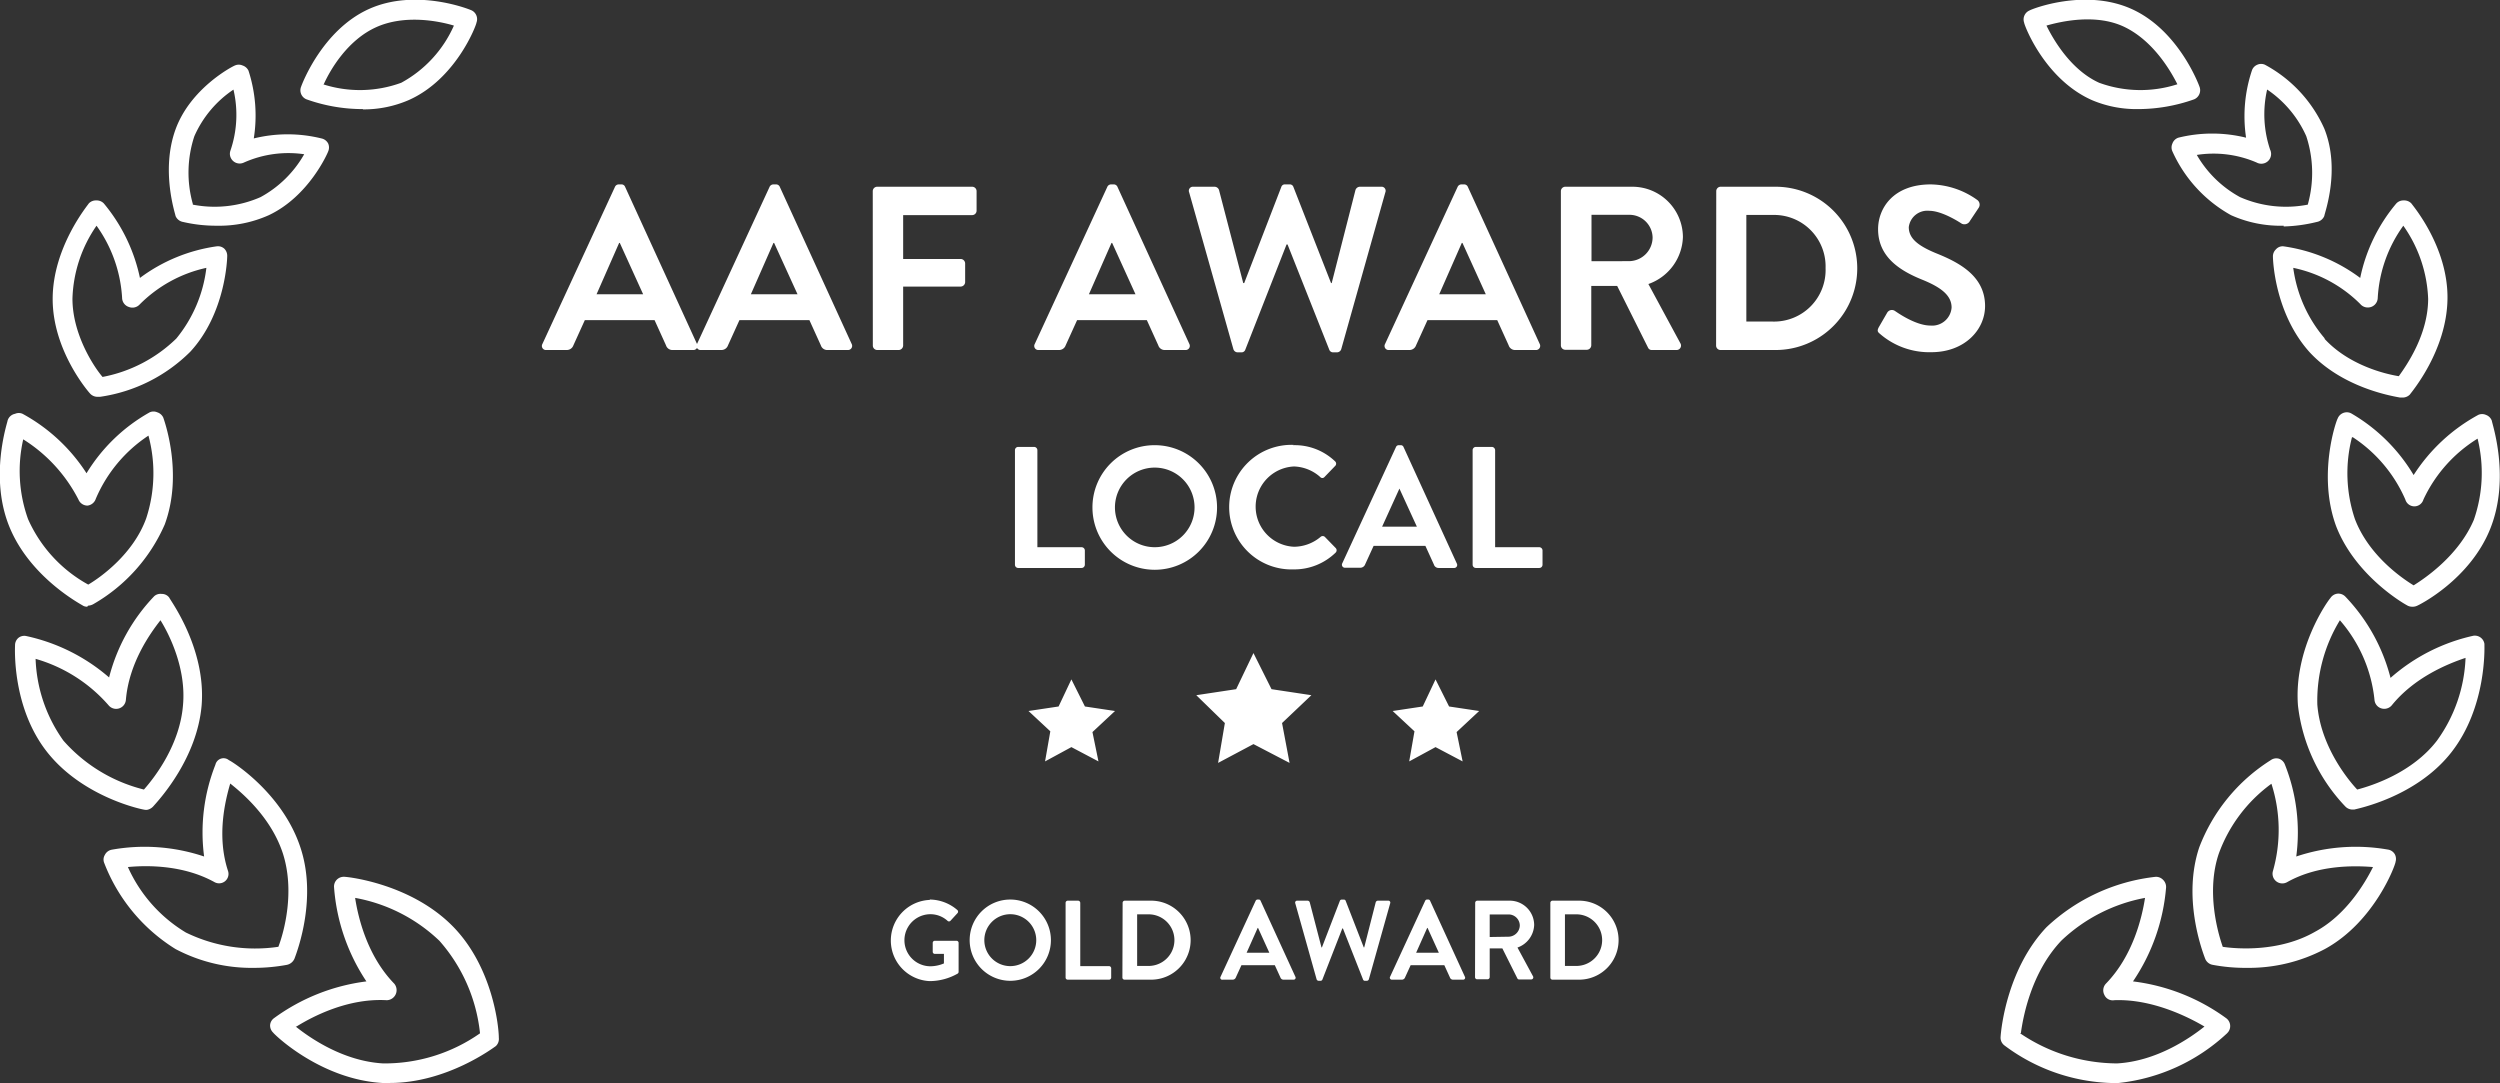
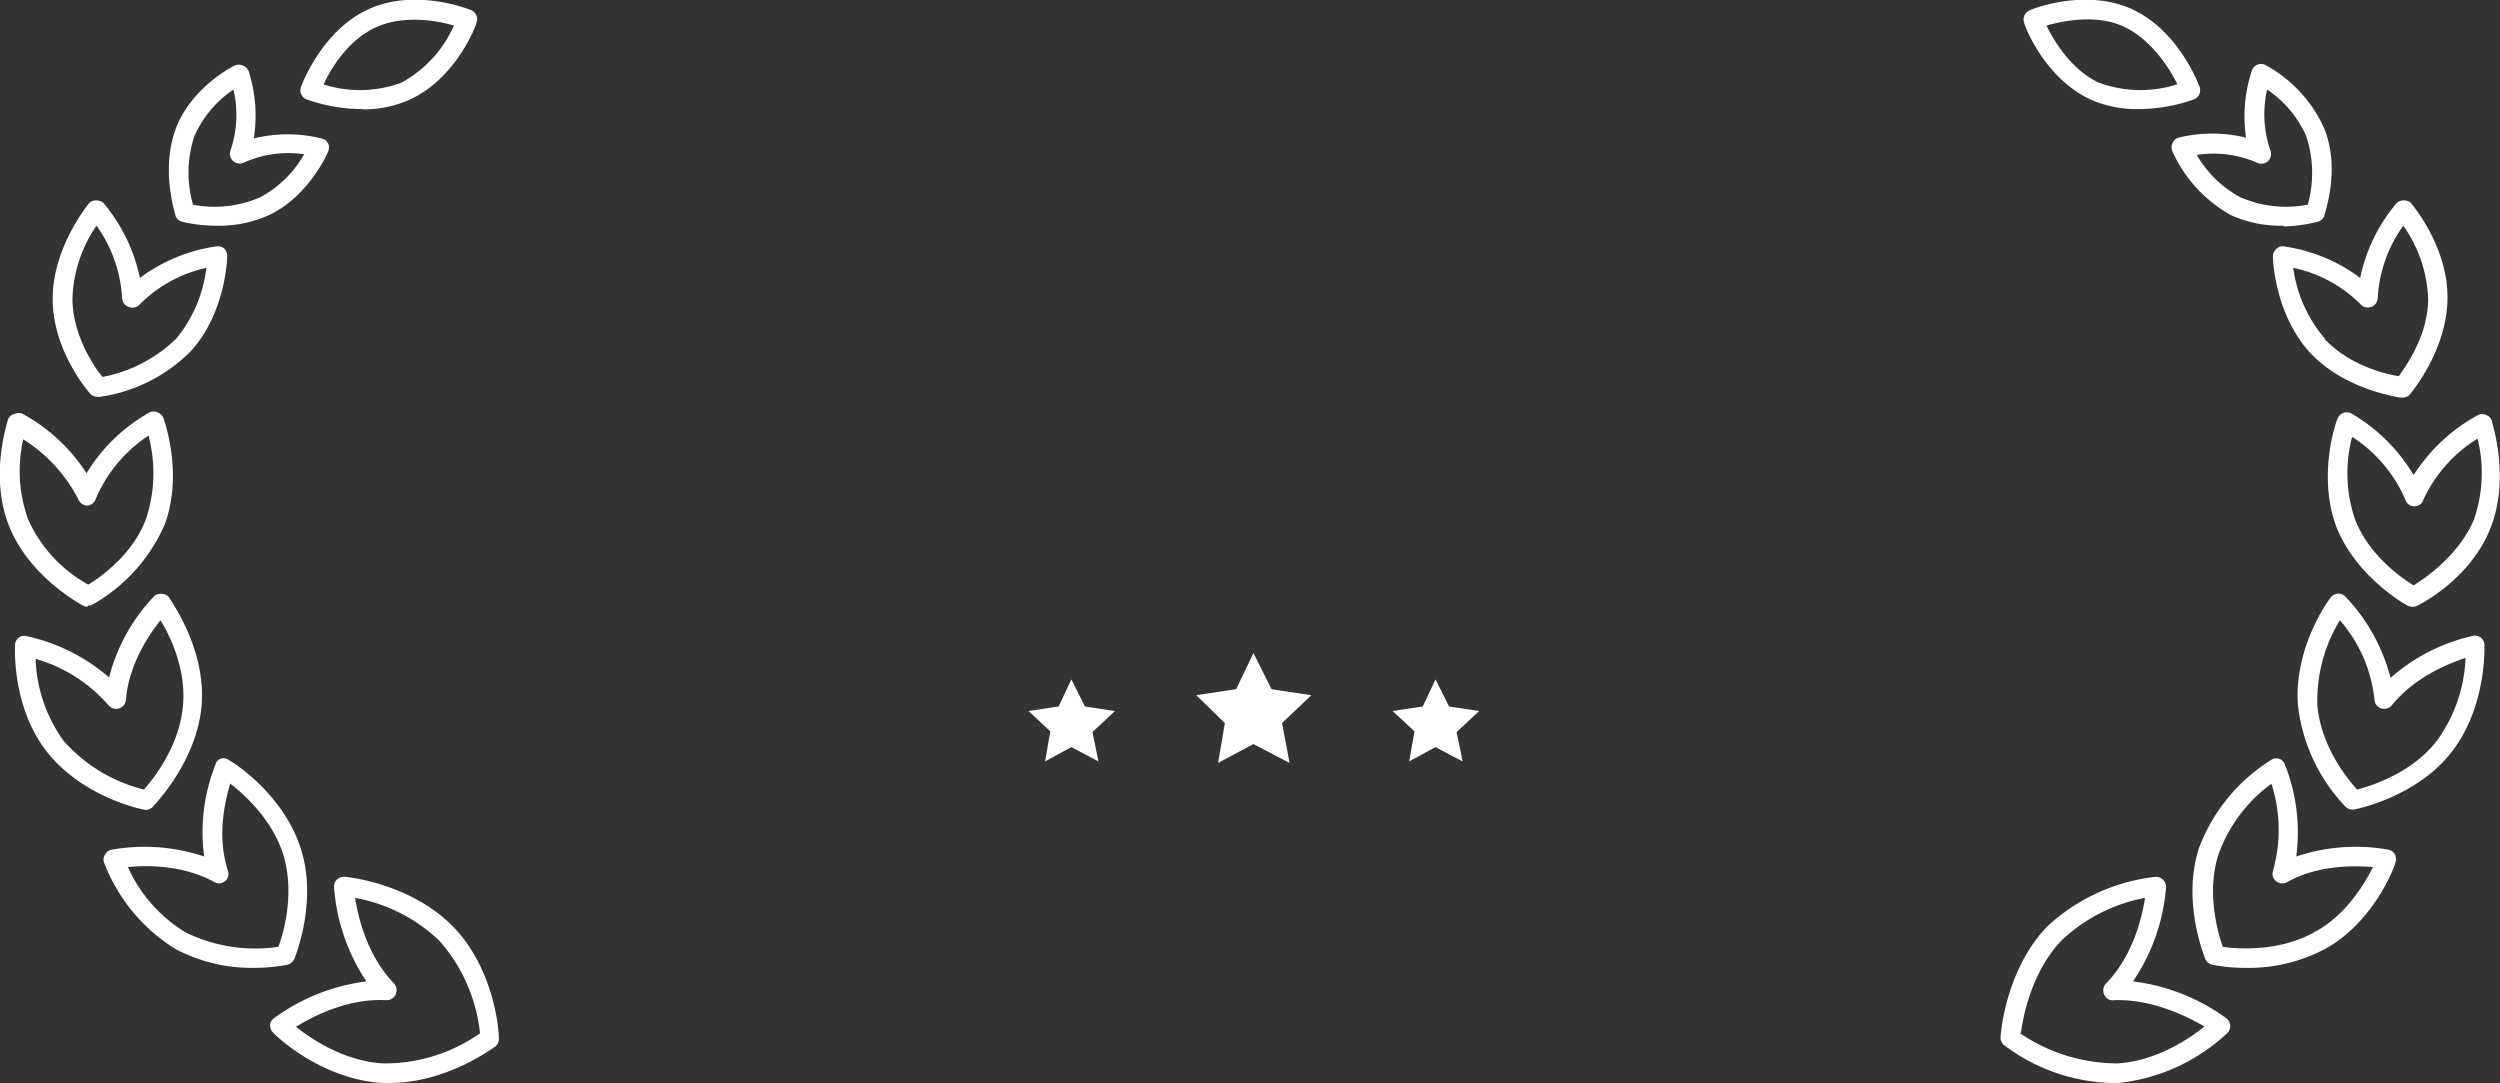
<svg xmlns="http://www.w3.org/2000/svg" viewBox="0 0 332.28 143.94">
  <rect x="0" y="0" width="332.28" height="143.94" fill="#333333" stroke="none" />
  <defs>
    <style>.cls-1{fill:#fff}</style>
  </defs>
  <g id="Layer_2" data-name="Layer 2">
    <g id="Layer_1-2" data-name="Layer 1">
      <g id="Layer_2-2" data-name="Layer 2">
        <path class="cls-1" d="M19.53 107.64h-.2c-.3 0-8.2-1.6-13-7.6S2 86 2 85.74a1.27 1.27 0 01.5-1 1.26 1.26 0 011-.2 24.79 24.79 0 0111 5.5 24.28 24.28 0 016-10.8 1.25 1.25 0 011-.3 1.2 1.2 0 011 .5c.1.3 4.9 6.7 4.3 14.3-.6 7-5.5 12.4-6.4 13.4a1.46 1.46 0 01-.87.5zm-14.8-20.1a19.83 19.83 0 003.7 10.9 21 21 0 0010.7 6.5c1.5-1.7 4.8-6 5.2-11.3.4-4.7-1.7-9.1-3-11.2-1.5 1.9-4.2 5.8-4.6 10.6a1.3 1.3 0 01-2.3.7 20.3 20.3 0 00-9.8-6.2zm29 41.1a21.64 21.64 0 01-10.4-2.5 23.31 23.31 0 01-9.5-11.5 1.17 1.17 0 01.1-1 1.28 1.28 0 01.9-.7 24.82 24.82 0 0112.3.9 24.53 24.53 0 011.5-12.2 1.11 1.11 0 011.8-.6c.3.1 7.1 4.3 9.5 11.6 2.2 6.6-.3 13.5-.8 14.8a1.42 1.42 0 01-1 .8 24.09 24.09 0 01-4.4.4zM17 115.24a19.38 19.38 0 007.7 8.7 21 21 0 0012.3 1.9c.8-2.1 2.2-7.4.6-12.4-1.5-4.6-5.1-7.8-7-9.3-.7 2.4-1.8 7-.3 11.6a1.25 1.25 0 01-1.8 1.5c-4.17-2.3-8.97-2.24-11.5-2zm34.8 28.7h-1c-8.2-.5-14.3-6.4-14.5-6.7a1.3 1.3 0 01-.4-1 1.25 1.25 0 01.5-.9 26.41 26.41 0 0112.3-4.9 26 26 0 01-4.3-12.5 1.29 1.29 0 011.19-1.4.74.74 0 01.21 0c.4 0 8.9.9 14.5 6.7 5.2 5.4 6 13.2 6 14.7a1.3 1.3 0 01-.4 1.1c-.3.2-6.5 4.9-14.1 4.9zm-12.5-7.5c2 1.6 6.4 4.6 11.6 4.9a22.06 22.06 0 0012.9-4 22 22 0 00-5.4-12.3 21.83 21.83 0 00-11.2-5.7c.4 2.6 1.6 7.7 5.2 11.4a1.34 1.34 0 01-1 2.2c-5.2-.3-9.9 2.2-12 3.5zm-27.7-55.8a1.21 1.21 0 01-.5-.1c-.3-.2-7-3.7-9.8-10.4s-.3-14-.3-14.2A1.28 1.28 0 012 55a1.24 1.24 0 011 0 23.43 23.43 0 018.5 7.9 23 23 0 018.4-8.1 1.24 1.24 0 011 0 1.32 1.32 0 01.8.7c.1.3 2.7 7.4.2 14.2a22.65 22.65 0 01-9.5 10.6 1.57 1.57 0 01-.7.2zm-8.5-22.3A18.94 18.94 0 003.73 69a18.5 18.5 0 008 8.7c1.7-1 6-4.1 7.7-8.8a19.26 19.26 0 00.3-11 18.93 18.93 0 00-7 8.4 1.32 1.32 0 01-1.1.9 1.3 1.3 0 01-1.2-.8A20.43 20.43 0 003 58.34zm9.9-5.6a1.33 1.33 0 01-1-.4c-.2-.2-5-5.7-5-12.6s4.7-12.5 4.8-12.7a1.29 1.29 0 011-.4 1.3 1.3 0 011 .4 22.78 22.78 0 014.8 9.9 22.25 22.25 0 0110.2-4.2 1.26 1.26 0 011 .3 1.33 1.33 0 01.4 1c0 .3-.2 7.6-4.9 12.7a21.28 21.28 0 01-12 6zM12.83 30a17.91 17.91 0 00-3.2 9.7c0 4.7 2.8 9 4 10.4a19.19 19.19 0 009.8-5.1 18.17 18.17 0 004-9.4 17.88 17.88 0 00-8.9 4.9 1.3 1.3 0 01-1.4.3 1.29 1.29 0 01-.9-1.2 18.25 18.25 0 00-3.4-9.6zm16 0a19.4 19.4 0 01-4.5-.5 1.32 1.32 0 01-1-.8c0-.2-2-6 0-11.5s7.6-8.4 7.9-8.5a1.24 1.24 0 011 0 1.32 1.32 0 01.8.7 19.33 19.33 0 01.7 9 18.77 18.77 0 019 0 1.3 1.3 0 01.9.7 1.33 1.33 0 010 1c-.1.3-2.6 6-7.9 8.5a16.09 16.09 0 01-6.9 1.4zm-3.2-2.8a15.19 15.19 0 009-1 14.78 14.78 0 005.8-5.7 14.54 14.54 0 00-8 1.1 1.3 1.3 0 01-1.74-.59 1.27 1.27 0 01-.06-1 14.69 14.69 0 00.4-8.1 14.46 14.46 0 00-5.2 6.2 15.42 15.42 0 00-.2 9zm22.6-12.7a22.24 22.24 0 01-7.5-1.3 1.29 1.29 0 01-.7-1.7c.1-.3 2.8-7.5 9-10.3s13.3 0 13.7.2a1.3 1.3 0 01.6 1.6c0 .3-2.7 7.5-9 10.3a15.06 15.06 0 01-6.1 1.24zm-5.3-3.3a16 16 0 0010.4-.2 16 16 0 007-7.6c-2-.6-6.5-1.5-10.3.2s-6.1 5.6-7 7.6zm269.8 96.4a1.33 1.33 0 01-1-.4 23.29 23.29 0 01-6.3-13.4c-.6-7.6 4-14 4.3-14.3a1.29 1.29 0 011-.6 1.3 1.3 0 011 .4 24.37 24.37 0 016 10.8 24.71 24.71 0 0111-5.6 1.29 1.29 0 011.48 1.08v.12c0 .4.3 8.3-4.4 14.3s-12.6 7.5-12.9 7.6zM311 82.44a20.54 20.54 0 00-3 11.2c.4 5.3 3.8 9.7 5.3 11.3 1.9-.5 7.3-2.2 10.6-6.5a20 20 0 003.8-11c-2.4.8-6.8 2.6-9.8 6.3a1.31 1.31 0 01-1.83.18 1.29 1.29 0 01-.47-.88 19.05 19.05 0 00-4.6-10.6zm-12.4 46.2a23.39 23.39 0 01-4.5-.4 1.32 1.32 0 01-1-.8c-.5-1.3-3-8.2-.8-14.8a23.64 23.64 0 019.5-11.6 1.27 1.27 0 011.1-.2 1.3 1.3 0 01.8.8 24.42 24.42 0 011.5 12.2 24.82 24.82 0 0112.3-.9 1.3 1.3 0 01.8.6 1.33 1.33 0 01.1 1c0 .4-2.8 8-9.4 11.6a21.64 21.64 0 01-10.37 2.5zm-3.2-2.8c2 .3 7.6.7 12.3-2 4.1-2.2 6.6-6.4 7.7-8.6-2.5-.2-7.3-.3-11.4 2a1.3 1.3 0 01-1.78-.47 1.28 1.28 0 01-.12-1 20 20 0 00-.2-11.6 19.9 19.9 0 00-7 9.3c-1.67 4.97-.17 10.37.53 12.37zm-14.9 18.1a24.88 24.88 0 01-14.1-5 1.29 1.29 0 01-.5-1.1c.1-1.5 1-9.2 6.1-14.6a25.18 25.18 0 0114.5-6.7 1.3 1.3 0 011 .4 1.33 1.33 0 01.4 1 26 26 0 01-4.4 12.5 26.45 26.45 0 0112.4 4.9 1.3 1.3 0 01.26 1.82l-.16.18a25 25 0 01-14.4 6.6zm-12-6.6a23.07 23.07 0 0012.9 4c5.2-.3 9.6-3.3 11.6-4.9-2.2-1.3-7-3.7-12-3.5a1.2 1.2 0 01-1.3-.7 1.3 1.3 0 01.2-1.5c3.6-3.7 4.8-8.8 5.2-11.4A22 22 0 00274 125c-4 4.2-5.1 10.1-5.4 12.3zm52.1-56.7a1.32 1.32 0 01-.7-.2c-1.1-.6-7-4.3-9.4-10.5-2.5-6.8 0-14 .2-14.3a1.3 1.3 0 011.67-.76l.13.06a23.21 23.21 0 018.3 8.2 23.58 23.58 0 018.6-8 1.24 1.24 0 011 0 1.3 1.3 0 01.8.8c0 .3 2.5 7.5-.2 14.3s-9.5 10.2-9.8 10.3a1.38 1.38 0 01-.6.1zm-8-22.5A19.09 19.09 0 00313 69c1.8 4.7 6 7.7 7.8 8.8 1.6-1 6-4 8-8.7a19 19 0 00.5-10.8 18.86 18.86 0 00-7.2 8.1 1.25 1.25 0 01-2.4 0 18.92 18.92 0 00-7-8.3zm6.7-5.3h-.3c-1.7-.3-7.8-1.5-12-6-4.7-5.2-4.9-12.4-4.9-12.7a1.29 1.29 0 01.4-1 1.18 1.18 0 011-.4 22.19 22.19 0 0110.2 4.2 22.35 22.35 0 014.8-9.9 1.29 1.29 0 011-.4 1.3 1.3 0 011 .4c.2.3 4.9 5.8 4.8 12.7s-4.8 12.4-5 12.7a1.34 1.34 0 01-.97.4zM308.93 45c3.2 3.5 8 4.7 9.9 5 1-1.4 3.9-5.5 3.9-10.3a18 18 0 00-3.3-9.7 18.08 18.08 0 00-3.4 9.6 1.31 1.31 0 01-1.33 1.27 1.3 1.3 0 01-1-.47 17.72 17.72 0 00-8.9-4.8A18.11 18.11 0 00309 45zm-5.4-15a16.06 16.06 0 01-7-1.4 18.27 18.27 0 01-7.8-8.5 1.24 1.24 0 010-1 1.27 1.27 0 01.8-.8 18.77 18.77 0 019 0 19.22 19.22 0 01.8-9 1.27 1.27 0 01.7-.7 1.24 1.24 0 011 0 17.92 17.92 0 017.9 8.5c2.2 5.5 0 11.3 0 11.6a1.32 1.32 0 01-1 .8 20.44 20.44 0 01-4.4.6zm-11.6-9.5a14.78 14.78 0 005.8 5.7 15.19 15.19 0 009 1 15.59 15.59 0 00-.2-9.1 14.66 14.66 0 00-5.2-6.2 14.71 14.71 0 00.4 8 1.3 1.3 0 01-1.8 1.7 14.44 14.44 0 00-8-1zm-7.9-6a15.06 15.06 0 01-6-1.2c-6.3-2.8-9-10-9-10.3a1.29 1.29 0 01.7-1.6c.3-.2 7.4-3 13.6-.2s8.9 10 9 10.3a1.31 1.31 0 01-.7 1.7 22.33 22.33 0 01-7.5 1.3zM279 11a16 16 0 0010.4.2c-1-2-3.3-5.8-7-7.6s-8.3-.8-10.4-.2c1 2.04 3.33 5.94 7 7.6zM166.6 98.9l-4.7 2.5.9-5.3-3.8-3.7 5.3-.8 2.3-4.8 2.4 4.8 5.3.8-3.9 3.7 1 5.3zm-24.2.4l-3.5 1.9.7-4-2.9-2.7 4-.6 1.7-3.6 1.8 3.6 4 .6-3 2.8.8 3.9zm48.4 0l-3.5 1.9.7-4-2.9-2.7 4-.6 1.7-3.6 1.8 3.6 4 .6-3 2.8.8 3.9z" id="Layer_1-2-2" data-name="Layer 1-2" />
      </g>
-       <path class="cls-1" d="M72.09 45.72l9.64-20.87a.55.55 0 01.53-.34h.31a.51.51 0 01.52.34l9.55 20.87a.54.54 0 01-.52.8h-2.7a.89.89 0 01-.9-.62L87 42.55h-9.27l-1.52 3.35a.93.93 0 01-.9.62h-2.69a.54.54 0 01-.53-.8zm13.39-6.61l-3.1-6.82h-.09l-3 6.82z" />
-       <path class="cls-1" d="M92.64 45.72l9.64-20.87a.56.56 0 01.53-.34h.31a.53.53 0 01.53.34l9.55 20.87a.55.55 0 01-.53.8H110a.89.89 0 01-.9-.62l-1.52-3.35h-9.3l-1.52 3.35a.92.92 0 01-.89.62h-2.7a.54.54 0 01-.53-.8zM106 39.11l-3.11-6.82h-.09l-3 6.82zM116 25.41a.59.59 0 01.59-.59h12.62a.59.59 0 01.59.59V28a.59.59 0 01-.59.59h-9.17v5.83h7.65a.61.61 0 01.59.59v2.49a.61.61 0 01-.59.59h-7.65v7.84a.61.61 0 01-.59.59h-2.85a.59.59 0 01-.59-.59zM137.53 45.72l9.64-20.87a.55.55 0 01.53-.34h.3a.53.53 0 01.53.34l9.55 20.87a.55.55 0 01-.53.8h-2.7a.89.89 0 01-.9-.62l-1.52-3.35h-9.27l-1.52 3.35a.93.93 0 01-.9.62h-2.69a.54.54 0 01-.52-.8zm13.39-6.61l-3.1-6.82h-.09l-3 6.82zM158.05 25.56a.54.54 0 01.56-.74h2.85a.64.64 0 01.56.43l3.22 12.37h.13l4.93-12.77a.49.49 0 01.53-.34h.55a.5.5 0 01.53.34l5 12.77h.09l3.16-12.37a.64.64 0 01.56-.43h2.85a.54.54 0 01.56.74l-5.86 20.84a.6.6 0 01-.56.43h-.5a.53.53 0 01-.53-.34l-5.55-14H171l-5.49 14a.52.52 0 01-.53.34h-.49a.59.59 0 01-.56-.43zM184.09 45.72l9.64-20.87a.56.56 0 01.53-.34h.31a.53.53 0 01.53.34l9.55 20.87a.55.55 0 01-.53.8h-2.7a.89.89 0 01-.9-.62L199 42.55h-9.27l-1.52 3.35a.93.93 0 01-.9.62h-2.69a.54.54 0 01-.53-.8zm13.39-6.61l-3.1-6.82h-.09l-3 6.82zM207.46 25.41a.59.59 0 01.59-.59h8.87a6.72 6.72 0 016.76 6.67 6.84 6.84 0 01-4.59 6.26l4.25 7.87a.59.59 0 01-.53.9h-3.25a.53.53 0 01-.5-.28L214.94 38h-3.44v7.9a.61.61 0 01-.59.59h-2.86a.59.59 0 01-.59-.59zm9.12 9.3a3.16 3.16 0 003.07-3.16 3.08 3.08 0 00-3.07-3h-5.05v6.17zM228.11 25.41a.59.59 0 01.56-.59H236a10.85 10.85 0 110 21.7h-7.35a.59.59 0 01-.56-.59zm7.53 17.33a6.85 6.85 0 007-7.1 6.84 6.84 0 00-7-7.07h-3.53v14.17zM249.72 43.48l1.11-1.92a.72.72 0 011.06-.21c.15.09 2.66 1.92 4.68 1.92a2.59 2.59 0 002.82-2.39c0-1.58-1.33-2.67-3.94-3.72-2.91-1.18-5.83-3-5.83-6.7 0-2.76 2-5.95 7-5.95a10.88 10.88 0 016.2 2.08.77.77 0 01.19 1l-1.18 1.77a.82.82 0 01-1.09.37c-.24-.16-2.6-1.71-4.31-1.71a2.48 2.48 0 00-2.73 2.17c0 1.46 1.15 2.45 3.66 3.48 3 1.21 6.48 3 6.48 7 0 3.2-2.76 6.14-7.13 6.14a10 10 0 01-6.82-2.42c-.3-.25-.45-.39-.17-.91zM134.9 59.83a.43.43 0 01.43-.43h2.12a.44.44 0 01.43.43v12.9h5.87a.44.44 0 01.44.44v1.89a.44.44 0 01-.44.43h-8.42a.43.43 0 01-.43-.43zM153.46 59.17a8.28 8.28 0 11-8.26 8.3 8.26 8.26 0 018.26-8.3zm0 13.56a5.29 5.29 0 10-5.27-5.26 5.29 5.29 0 005.27 5.26zM171.88 59.17a7.74 7.74 0 015.56 2.14.42.42 0 010 .64l-1.4 1.45a.37.37 0 01-.57 0A5.47 5.47 0 00172 62a5.34 5.34 0 000 10.67 5.54 5.54 0 003.52-1.31.42.42 0 01.57 0l1.43 1.47a.43.43 0 010 .62 7.87 7.87 0 01-5.58 2.23 8.28 8.28 0 110-16.55zM178.39 74.9l7.15-15.48a.4.4 0 01.39-.25h.23a.39.39 0 01.39.25l7.08 15.48a.4.4 0 01-.39.59h-2a.65.65 0 01-.66-.46l-1.13-2.48h-6.88L181.45 75a.69.69 0 01-.67.46h-2a.4.4 0 01-.39-.56zm9.93-4.9L186 64.94 183.7 70zM195.73 59.83a.43.43 0 01.44-.43h2.11a.45.45 0 01.44.43v12.9h5.86a.44.44 0 01.44.44v1.89a.43.43 0 01-.44.43h-8.41a.43.43 0 01-.44-.43zM123.59 119.56a5.68 5.68 0 013.66 1.4.29.29 0 010 .42l-.92 1a.27.27 0 01-.4 0 3.39 3.39 0 00-2.26-.87 3.46 3.46 0 000 6.92 4.7 4.7 0 001.79-.38v-1.27h-1.2a.27.27 0 01-.29-.27v-1.19a.28.28 0 01.29-.28h2.88a.28.28 0 01.27.28v3.84a.28.28 0 01-.12.24 7.57 7.57 0 01-3.72 1 5.4 5.4 0 010-10.79zM134.27 119.56a5.4 5.4 0 11-5.39 5.42 5.39 5.39 0 015.39-5.42zm0 8.85a3.45 3.45 0 10-3.44-3.43 3.45 3.45 0 003.44 3.43zM141.63 120a.29.29 0 01.29-.29h1.38a.3.3 0 01.28.29v8.41h3.83a.29.29 0 01.28.29v1.23a.28.28 0 01-.28.28h-5.49a.28.28 0 01-.29-.28zM149.21 120a.29.29 0 01.27-.29H153a5.25 5.25 0 110 10.5h-3.55a.28.28 0 01-.27-.28zm3.64 8.38a3.43 3.43 0 000-6.85h-1.71v6.85zM162.23 129.82l4.66-10.09a.28.28 0 01.26-.17h.15a.25.25 0 01.25.17l4.62 10.09a.26.26 0 01-.25.39h-1.31a.43.43 0 01-.43-.3l-.74-1.62H165l-.74 1.62a.45.45 0 01-.43.3h-1.31a.26.26 0 01-.29-.39zm6.48-3.19l-1.5-3.3h-.05l-1.47 3.3zM172.16 120.07a.26.26 0 01.27-.36h1.38a.32.32 0 01.27.21l1.56 6h.06l2.38-6.18a.25.25 0 01.26-.17h.27a.24.24 0 01.25.17l2.4 6.18h.06l1.53-6a.32.32 0 01.27-.21h1.38a.26.26 0 01.27.36l-2.83 10.08a.29.29 0 01-.27.21h-.24a.25.25 0 01-.26-.16l-2.68-6.8h-.08l-2.65 6.8a.26.26 0 01-.26.16h-.24a.29.29 0 01-.27-.21zM184.76 129.82l4.66-10.09a.28.28 0 01.26-.17h.15a.25.25 0 01.25.17l4.62 10.09a.26.26 0 01-.25.39h-1.31a.43.43 0 01-.43-.3l-.74-1.62h-4.48l-.74 1.62a.45.45 0 01-.43.3H185a.26.26 0 01-.24-.39zm6.48-3.19l-1.5-3.3h-.05l-1.47 3.3zM196.07 120a.29.29 0 01.28-.29h4.29a3.25 3.25 0 013.27 3.23 3.31 3.31 0 01-2.22 3l2.06 3.81a.28.28 0 01-.26.43h-1.57a.25.25 0 01-.24-.13l-2-4H198v3.83a.3.3 0 01-.29.28h-1.38a.28.28 0 01-.28-.28zm4.41 4.5A1.53 1.53 0 00202 123a1.49 1.49 0 00-1.48-1.46H198v3zM206.06 120a.29.29 0 01.27-.29h3.55a5.25 5.25 0 110 10.5h-3.55a.28.28 0 01-.27-.28zm3.64 8.38a3.43 3.43 0 000-6.85H208v6.85z" />
    </g>
  </g>
</svg>